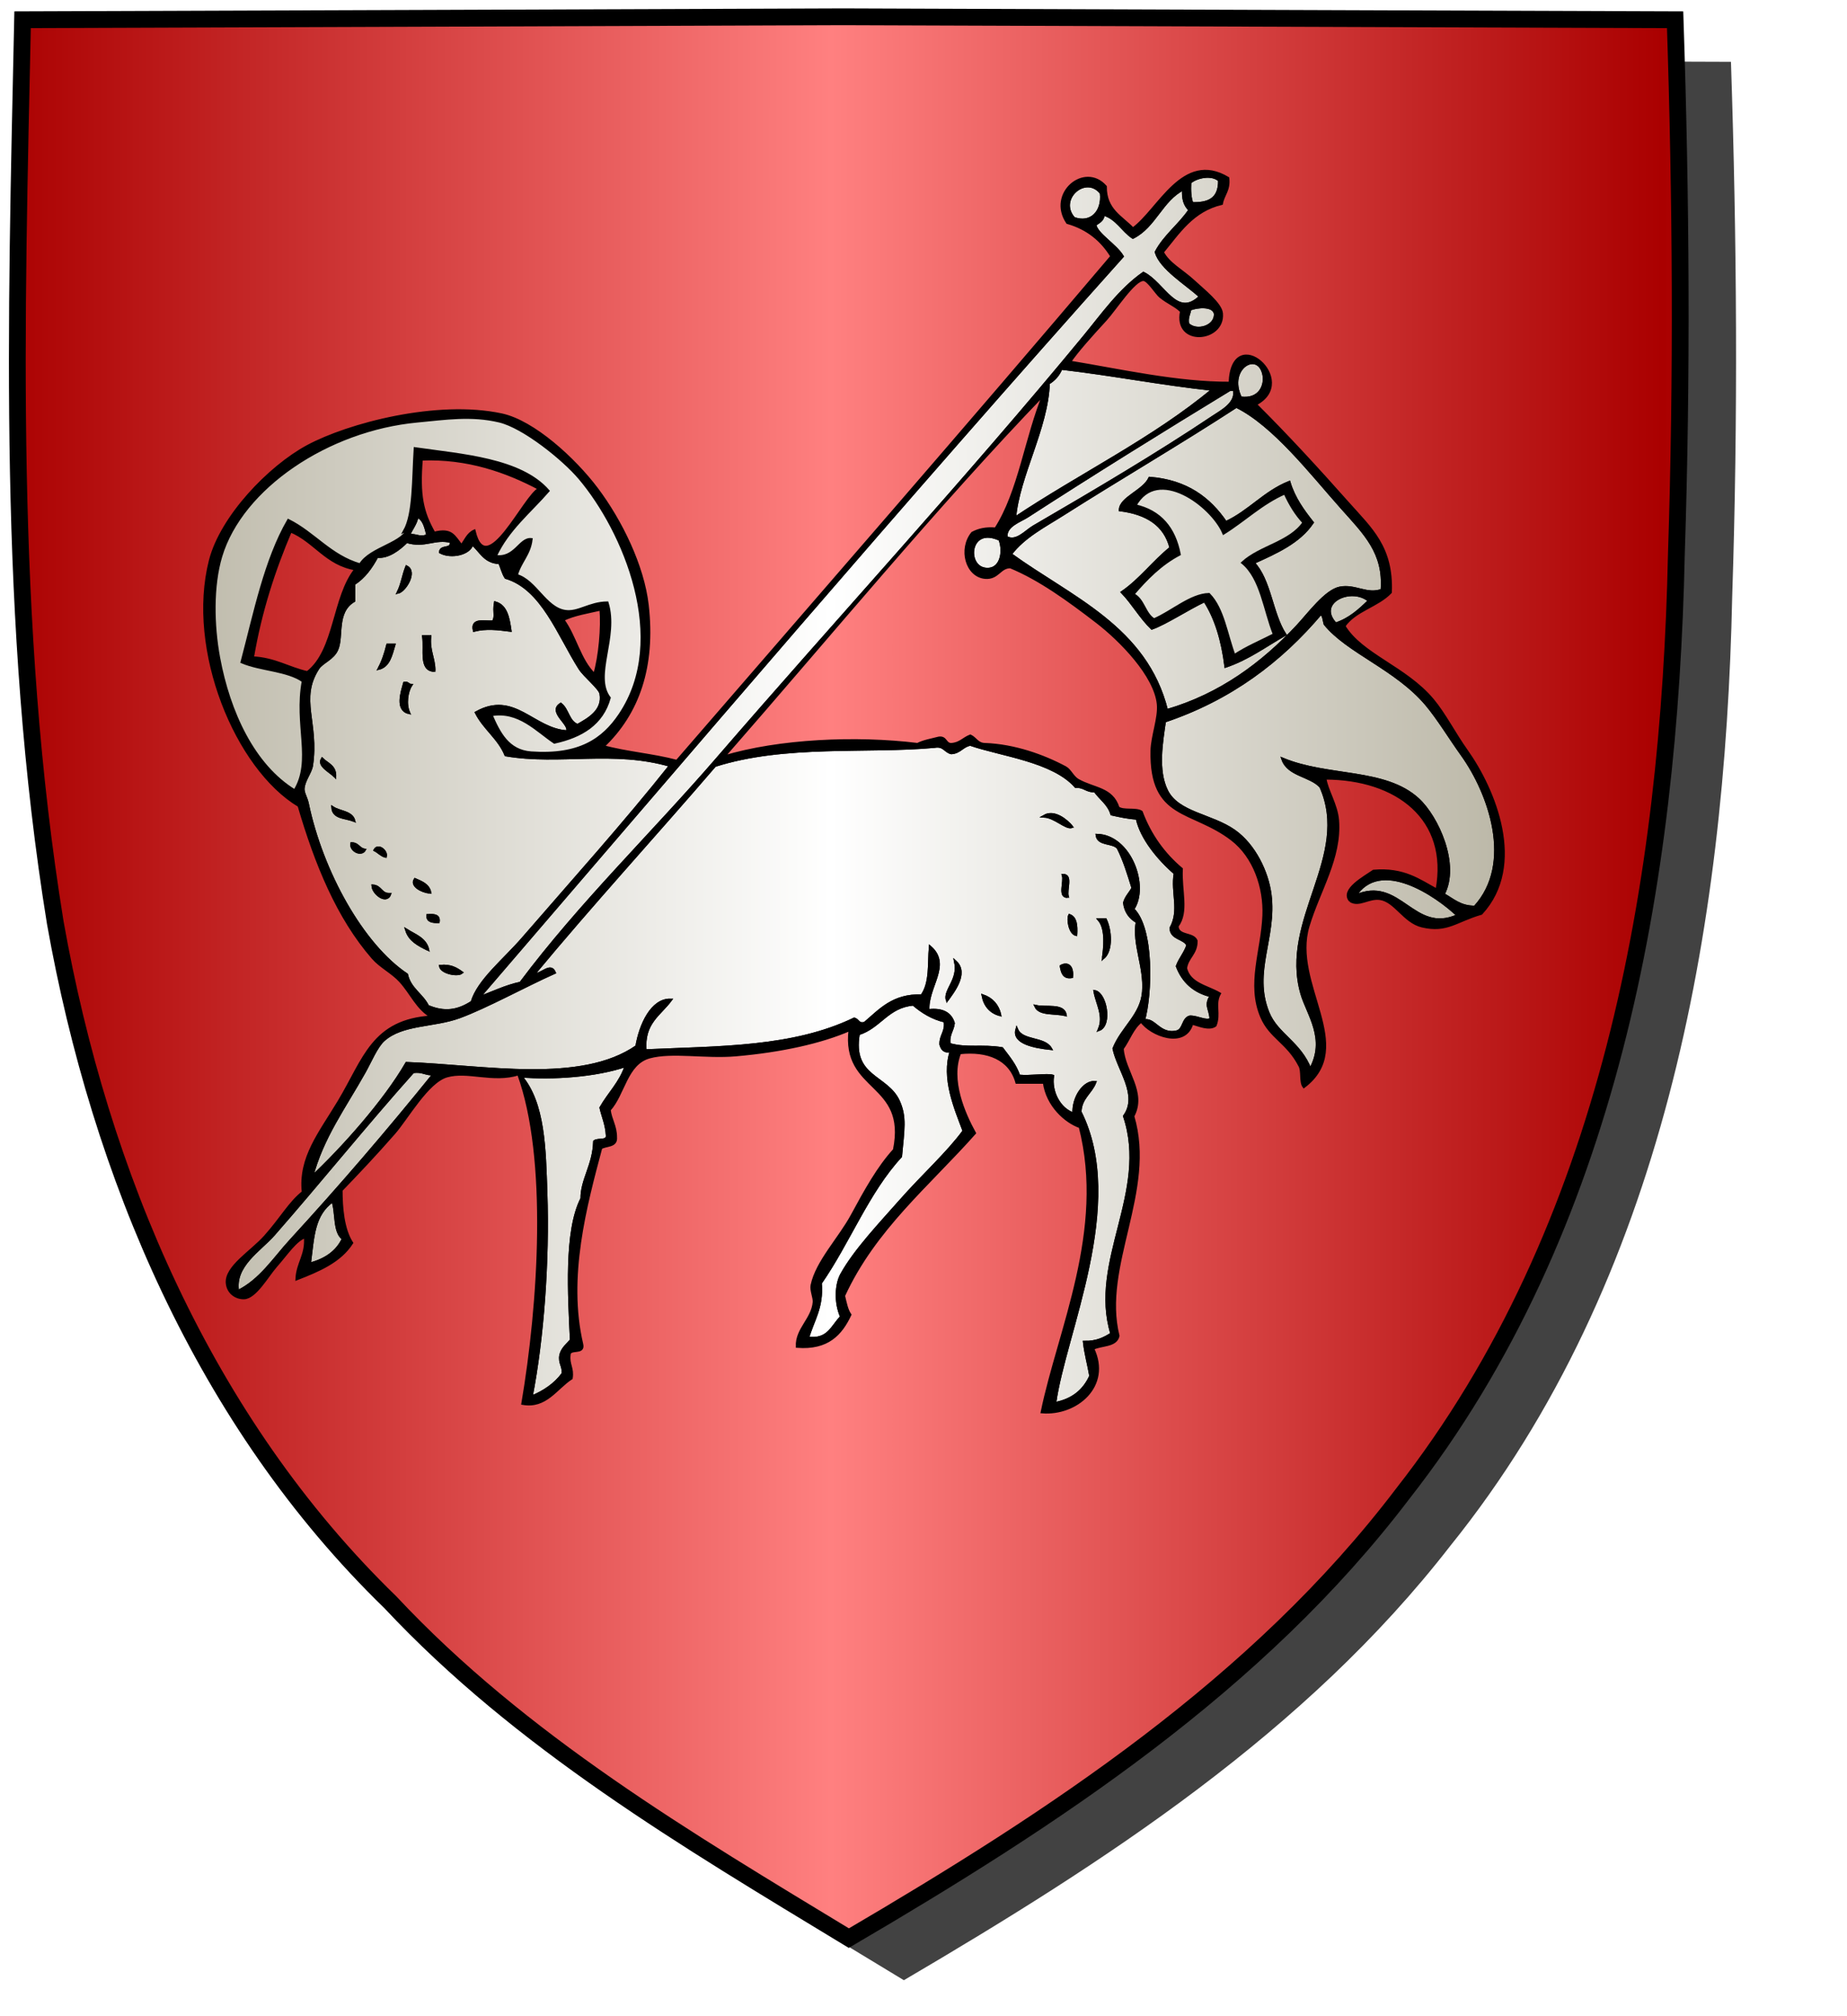
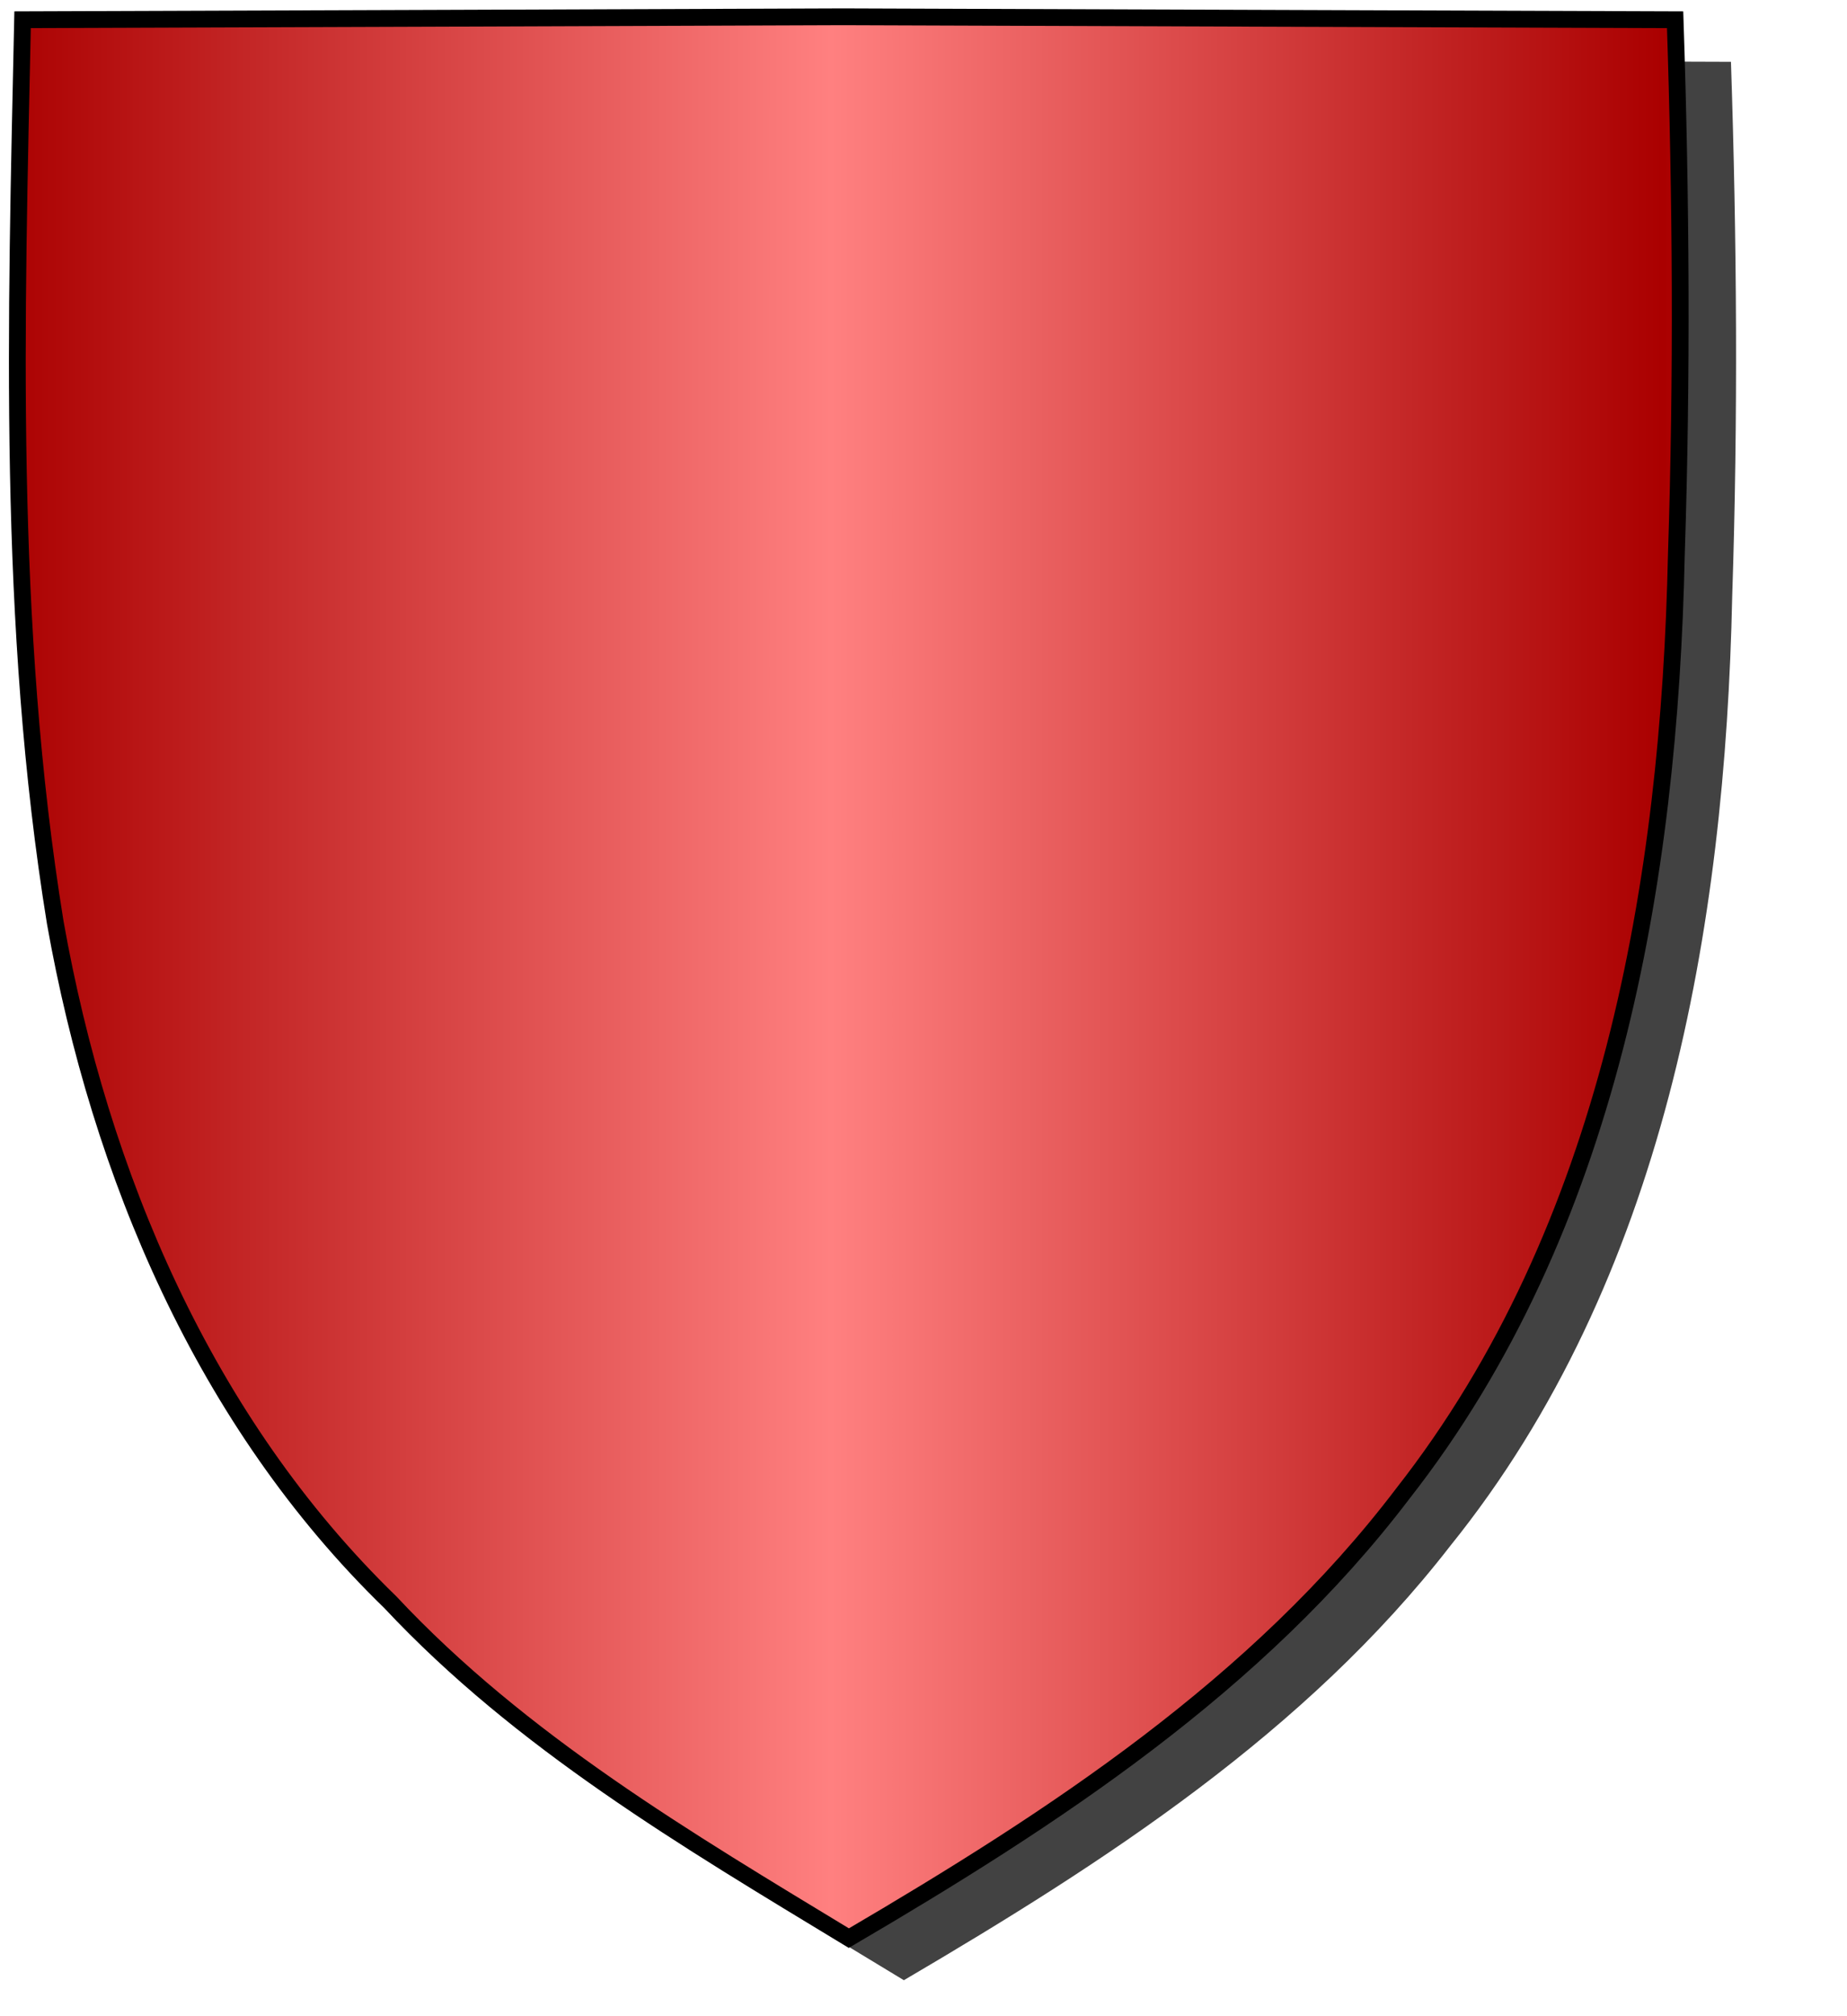
<svg xmlns="http://www.w3.org/2000/svg" xmlns:ns1="http://www.inkscape.org/namespaces/inkscape" xmlns:ns2="http://sodipodi.sourceforge.net/DTD/sodipodi-0.dtd" height="720" id="svg2" ns1:export-filename="ecu_francais_ancien.svg" ns1:export-xdpi="144" ns1:export-ydpi="144" ns1:output_extension="org.inkscape.output.svg.inkscape" ns1:version="1.0.2-2 (e86c870879, 2021-01-15)" ns2:docname="ecu_francais_ancien.svg" ns2:version="0.32" version="1.0" width="660">
  <ns2:namedview bordercolor="#666666" borderopacity="1.0" gridtolerance="10.0" guidetolerance="10.0" height="680px" id="base" ns1:current-layer="layer1" ns1:cx="396.46229" ns1:cy="478.04383" ns1:document-rotation="0" ns1:pageopacity="0.0" ns1:pageshadow="2" ns1:window-height="1009" ns1:window-maximized="1" ns1:window-width="1920" ns1:window-x="-8" ns1:window-y="-8" ns1:zoom="0.44547727" objecttolerance="10.0" pagecolor="#ffffff" showgrid="false" />
  <g id="layer5" style="display:inline">
    <path d="M 301.239,6.004 C 203.544,6.380 105.788,6.695 8.069,7.048 C 5.761,114.502 2.462,222.997 19.746,329.451 C 35.733,419.429 73.064,507.742 139.474,572.164 C 186.117,622.007 245.447,657.038 303.324,692.122 C 375.128,649.934 446.745,603.655 498.391,537.006 C 574.740,442.231 596.523,316.491 599.027,197.913 C 601.125,134.313 600.692,70.642 598.580,7.048 C 499.470,6.700 400.325,6.351 301.239,6.004 z" id="path856" style="display:inline;overflow:visible;visibility:visible;opacity:1;fill:#424242;fill-opacity:1;fill-rule:evenodd;stroke:none;stroke-width:1.5;stroke-linecap:round;stroke-linejoin:round;stroke-miterlimit:4;stroke-dasharray:none;stroke-dashoffset:0;stroke-opacity:1;marker:none;marker-start:none;marker-mid:none;marker-end:none;filter:url(#filter3467)" transform="matrix(1.001,0,0,1,19.356,15.028)" />
  </g>
  <g id="layer3" ns1:groupmode="layer" ns1:label="Fond écu" style="display:inline">
    <path d="M 301.239,6.004 C 203.544,6.380 105.788,6.695 8.069,7.048 C 5.761,114.502 2.462,222.997 19.746,329.451 C 35.733,419.429 73.064,507.742 139.474,572.164 C 186.117,622.007 245.447,657.038 303.324,692.122 C 375.128,649.934 446.745,603.655 498.391,537.006 C 574.740,442.231 596.523,316.491 599.027,197.913 C 601.125,134.313 600.692,70.642 598.580,7.048 C 499.470,6.700 400.325,6.351 301.239,6.004 z" id="path856" style="fill:url(#linearGradientgueules);stroke:black;stroke-width:3.000" />
  </g>
  <g clip-path="url(#clip1)" id="layer4" ns1:groupmode="layer" ns1:label="Meubles" ns2:insensitive="true" style="fill:#ffffff">
    <g desc="agneau" id="agneau pascal" label="animaux">
      <g id="">
        <path d="M 435.754,64.393 C 435.902,71.539 431.343,72.820 425.947,72.691 C 425.166,70.707 425.045,68.062 425.192,65.147 C 427.496,63.084 433.122,61.894 435.754,64.393 z" id="" style="fill:url(#linearGradientargent);stroke:black;stroke-width:1.000" />
        <path d="M 393.507,68.919 C 394.301,75.806 389.678,80.252 383.700,77.972 C 377.563,71.030 387.989,61.937 393.507,68.919 z" id="" style="fill:url(#linearGradientargent);stroke:black;stroke-width:1.000" />
        <path d="M 170.954,356.352 C 247.254,267.687 323.109,178.574 401.051,91.552 C 398.592,87.465 391.822,83.693 391.244,80.236 C 392.537,79.265 394.211,78.675 394.261,76.464 C 399.128,77.883 401.051,82.247 404.823,84.762 C 412.702,80.821 415.051,71.352 422.929,67.411 C 422.587,71.022 423.475,73.404 425.192,74.955 C 421.560,80.375 416.257,84.126 413.122,90.043 C 414.901,95.872 423.643,101.101 428.965,105.886 C 420.399,114.223 415.866,101.203 408.595,97.587 C 400.083,103.575 394.011,112.288 387.472,120.220 C 345.682,170.910 299.734,220.730 256.203,271.103 C 233.089,297.849 207.356,322.603 186.042,351.071 C 180.448,352.267 176.003,354.610 170.954,356.352 z" id="" style="fill:url(#linearGradientargent);stroke:black;stroke-width:1.000" />
        <path d="M 434.245,111.921 C 434.660,116.805 427.409,118.820 424.438,115.693 C 424.000,113.244 424.952,112.184 425.192,110.412 C 427.856,109.329 433.553,108.845 434.245,111.921 z" id="" style="fill:url(#linearGradientargent);stroke:black;stroke-width:1.000" />
        <path d="M 443.298,142.098 C 438.099,131.368 449.747,124.721 451.597,133.799 C 452.367,137.578 450.249,143.039 443.298,142.098 z" id="" style="fill:url(#linearGradientargent);stroke:black;stroke-width:1.000" />
-         <path d="M 433.491,139.080 C 412.243,156.810 385.947,169.492 362.576,185.099 C 363.876,169.730 374.121,152.985 374.647,136.817 C 376.683,135.584 378.236,133.868 379.173,131.536 C 397.652,133.678 414.876,137.075 433.491,139.080 z" id="" style="fill:url(#linearGradientargent);stroke:black;stroke-width:1.000" />
        <path d="M 441.035,139.080 C 442.189,144.002 436.558,146.833 433.491,148.887 C 413.451,162.307 391.188,175.412 369.366,188.117 C 366.517,189.776 363.180,193.943 359.558,191.889 C 359.053,187.709 364.434,186.073 367.102,184.345 C 389.705,169.708 416.052,153.357 439.526,139.080 C 440.030,139.080 440.532,139.080 441.035,139.080 z" id="" style="fill:url(#linearGradientargent);stroke:black;stroke-width:1.000" />
        <path d="M 493.844,210.750 C 488.548,212.797 484.216,208.885 478.756,209.995 C 473.715,211.020 467.678,219.281 463.668,223.575 C 451.159,236.966 436.128,248.166 416.894,253.751 C 409.470,223.957 382.646,213.564 361.067,197.925 C 365.781,191.613 373.303,187.797 379.927,183.591 C 399.919,170.897 421.822,158.116 441.790,145.115 C 455.246,151.720 468.568,169.051 479.510,181.327 C 487.688,190.503 494.879,197.342 493.844,210.750 M 410.859,170.766 C 408.654,175.443 400.435,177.819 400.297,182.082 C 409.659,183.281 416.282,187.220 418.403,195.661 C 412.250,200.574 407.596,206.984 401.051,211.504 C 404.870,215.481 407.633,220.514 411.613,224.329 C 416.455,222.626 424.323,217.428 430.473,214.522 C 434.529,220.776 436.870,228.746 438.018,237.909 C 446.089,235.167 452.234,230.499 459.141,226.592 C 454.290,219.121 453.850,207.239 447.825,200.942 C 455.951,197.249 464.187,193.666 468.949,186.608 C 465.625,182.387 462.413,178.055 460.650,172.274 C 451.850,175.796 446.444,182.713 438.018,186.608 C 432.198,178.094 424.124,171.834 410.859,170.766 z" id="" style="fill:url(#linearGradientargent);stroke:black;stroke-width:1.000" />
        <path d="M 438.018,186.608 C 446.444,182.713 451.850,175.796 460.650,172.274 C 462.413,178.055 465.625,182.387 468.949,186.608 C 464.187,193.666 455.951,197.249 447.825,200.942 C 453.850,207.239 454.290,219.121 459.141,226.592 C 452.234,230.499 446.089,235.167 438.018,237.909 C 436.870,228.746 434.529,220.776 430.473,214.522 C 424.323,217.428 416.455,222.626 411.613,224.329 C 407.633,220.514 404.870,215.481 401.051,211.504 C 407.596,206.984 412.250,200.574 418.403,195.661 C 416.282,187.220 409.659,183.281 400.297,182.082 C 400.435,177.819 408.654,175.443 410.859,170.766 C 424.124,171.834 432.198,178.094 438.018,186.608 M 405.578,180.573 C 414.625,182.590 419.615,188.665 421.420,197.925 C 414.669,201.483 409.584,206.709 404.823,212.258 C 408.634,213.981 408.876,219.271 412.367,221.311 C 418.750,218.585 425.524,212.415 431.982,212.258 C 437.085,217.465 438.193,226.668 441.035,234.137 C 445.389,231.197 450.562,229.077 455.369,226.592 C 451.846,217.793 450.778,206.538 444.053,200.942 C 450.354,195.172 461.041,193.789 465.931,186.608 C 463.116,183.639 460.939,180.033 459.141,176.046 C 450.754,179.729 444.706,185.753 437.263,190.380 C 433.173,180.568 413.615,165.918 405.578,180.573 z" id="" style="fill:#000000;stroke:black;stroke-width:1.000" />
        <path d="M 437.263,190.380 C 444.706,185.753 450.754,179.729 459.141,176.046 C 460.939,180.033 463.116,183.639 465.931,186.608 C 461.041,193.789 450.354,195.172 444.053,200.942 C 450.778,206.538 451.846,217.793 455.369,226.592 C 450.562,229.077 445.389,231.197 441.035,234.137 C 438.193,226.668 437.085,217.465 431.982,212.258 C 425.524,212.415 418.750,218.585 412.367,221.311 C 408.876,219.271 408.634,213.981 404.823,212.258 C 409.584,206.709 414.669,201.483 421.420,197.925 C 419.615,188.665 414.625,182.590 405.578,180.573 C 413.615,165.918 433.173,180.568 437.263,190.380 z" id="" style="fill:url(#linearGradientargent);stroke:black;stroke-width:1.000" />
        <path d="M 149.076,184.345 C 151.561,185.381 152.125,188.337 152.848,191.135 C 150.272,192.506 149.223,191.033 146.058,191.135 C 146.955,188.762 148.604,187.143 149.076,184.345 z" id="" style="fill:url(#linearGradientargent);stroke:black;stroke-width:1.000" />
        <path d="M 357.295,192.644 C 359.045,197.174 357.717,203.988 352.014,203.205 C 344.853,202.223 346.171,187.431 357.295,192.644 z" id="" style="fill:url(#linearGradientargent);stroke:black;stroke-width:1.000" />
        <path d="M 161.147,193.398 C 161.873,196.639 157.440,194.721 157.375,197.170 C 161.245,199.258 167.981,197.734 168.691,194.152 C 171.711,196.665 173.124,200.785 178.498,200.942 C 179.324,202.631 179.748,204.723 180.761,206.223 C 193.804,210.077 199.607,226.743 207.166,238.663 C 208.934,241.451 214.348,245.684 214.710,247.716 C 215.815,253.914 210.152,256.879 206.412,259.032 C 203.031,257.886 202.928,253.462 200.376,251.488 C 195.900,254.266 204.419,258.817 202.640,261.296 C 190.410,260.569 183.793,246.912 170.200,254.506 C 173.078,260.178 178.264,263.541 180.761,269.594 C 199.975,272.873 219.271,267.403 239.606,273.366 C 223.343,293.866 204.708,314.558 186.797,335.228 C 180.256,342.777 170.897,350.238 168.691,357.861 C 163.629,361.164 158.850,361.905 152.848,359.370 C 150.785,355.146 146.440,353.204 145.304,348.053 C 129.462,337.462 114.995,311.493 109.846,286.946 C 109.395,284.793 108.257,283.244 108.337,281.665 C 108.489,278.693 110.978,275.862 111.355,273.366 C 113.649,258.200 106.504,249.635 113.618,238.663 C 115.102,236.374 118.953,235.283 120.408,231.873 C 122.449,227.092 119.738,218.513 126.443,214.522 C 126.443,212.510 126.443,210.498 126.443,208.486 C 130.133,206.141 132.633,202.605 134.742,198.679 C 138.547,199.187 142.556,196.149 145.304,193.398 C 151.929,195.397 155.353,191.903 161.147,193.398 M 142.286,211.504 C 144.806,210.780 148.757,204.204 145.304,202.451 C 144.147,205.318 143.664,208.858 142.286,211.504 M 176.235,222.066 C 173.205,222.306 168.477,220.847 169.445,225.084 C 173.865,224.003 177.697,224.514 182.270,225.084 C 181.625,220.700 180.890,216.404 176.989,215.276 C 176.380,218.799 177.473,220.098 176.235,222.066 M 155.111,239.417 C 155.064,234.939 153.097,232.379 153.602,227.347 C 152.848,227.347 152.094,227.347 151.339,227.347 C 152.005,231.962 150.027,239.221 155.111,239.417 M 135.496,238.663 C 138.997,237.637 139.728,233.842 140.777,230.364 C 140.023,230.364 139.269,230.364 138.514,230.364 C 137.759,233.381 136.833,236.227 135.496,238.663 M 146.058,254.506 C 144.683,251.550 145.326,246.980 146.813,244.698 C 145.849,244.657 145.768,243.731 144.549,243.944 C 143.606,247.312 141.582,253.333 146.058,254.506 M 119.654,277.138 C 119.696,273.575 116.900,272.851 115.127,271.103 C 113.734,273.431 118.019,275.443 119.654,277.138 M 126.443,292.981 C 125.483,289.918 121.334,290.043 118.899,288.455 C 119.188,292.189 123.628,291.773 126.443,292.981 M 130.216,303.543 C 128.254,303.241 127.940,301.292 125.689,301.280 C 125.240,303.548 128.873,305.559 130.216,303.543 M 137.760,305.806 C 138.127,303.859 135.091,301.529 133.988,303.543 C 135.321,304.220 136.190,305.364 137.760,305.806 M 153.602,318.631 C 152.977,315.987 150.595,315.100 148.322,314.105 C 146.890,316.274 150.768,318.349 153.602,318.631 M 139.269,319.386 C 136.096,319.540 136.100,316.519 133.233,316.368 C 133.402,318.991 137.929,322.627 139.269,319.386 M 156.620,329.193 C 156.966,326.836 155.008,326.781 152.848,326.930 C 152.739,329.051 154.696,329.106 156.620,329.193 M 152.848,339.000 C 151.865,335.206 148.236,334.056 145.304,332.211 C 146.457,335.836 149.672,337.399 152.848,339.000 M 164.919,347.299 C 163.016,345.933 160.967,344.712 157.375,345.036 C 157.848,347.361 163.479,348.443 164.919,347.299 z" id="" style="fill:url(#linearGradientargent);stroke:black;stroke-width:1.000" />
        <path d="M 145.304,202.451 C 148.757,204.204 144.806,210.780 142.286,211.504 C 143.664,208.858 144.147,205.318 145.304,202.451 z" id="" style="fill:#000000;stroke:black;stroke-width:1.000" />
        <path d="M 477.247,222.820 C 469.895,215.020 482.917,209.028 489.318,214.522 C 485.871,217.865 482.358,221.141 477.247,222.820 z" id="" style="fill:url(#linearGradientargent);stroke:black;stroke-width:1.000" />
        <path d="M 176.989,215.276 C 180.890,216.404 181.625,220.700 182.270,225.084 C 177.697,224.514 173.865,224.003 169.445,225.084 C 168.477,220.847 173.205,222.306 176.235,222.066 C 177.473,220.098 176.380,218.799 176.989,215.276 z" id="" style="fill:#000000;stroke:black;stroke-width:1.000" />
        <path d="M 471.966,219.048 C 473.087,219.687 473.058,221.477 473.475,222.820 C 481.568,232.831 498.892,238.726 509.687,251.488 C 513.906,256.476 518.125,263.471 522.512,269.594 C 532.255,283.190 541.265,308.380 527.039,323.912 C 521.707,323.963 519.148,321.241 515.722,319.386 C 521.378,308.761 513.583,291.766 506.669,285.437 C 494.849,274.616 474.504,277.821 458.387,271.103 C 460.388,276.898 468.251,276.830 471.966,280.910 C 483.117,305.946 457.564,328.412 465.177,354.843 C 467.284,362.160 474.386,370.997 468.194,382.002 C 464.499,372.323 456.266,369.480 453.106,361.633 C 447.199,346.966 455.856,334.843 453.860,319.386 C 452.850,311.557 448.282,301.847 441.035,296.753 C 432.894,291.031 420.913,290.510 416.894,282.419 C 413.271,275.127 415.053,265.114 416.139,257.523 C 439.664,249.613 457.575,236.090 471.966,219.048 z" id="" style="fill:url(#linearGradientargent);stroke:black;stroke-width:1.000" />
        <path d="M 151.339,227.347 C 152.094,227.347 152.848,227.347 153.602,227.347 C 153.097,232.379 155.064,234.939 155.111,239.417 C 150.027,239.221 152.005,231.962 151.339,227.347 z" id="" style="fill:#000000;stroke:black;stroke-width:1.000" />
        <path d="M 138.514,230.364 C 139.269,230.364 140.023,230.364 140.777,230.364 C 139.728,233.842 138.997,237.637 135.496,238.663 C 136.833,236.227 137.759,233.381 138.514,230.364 z" id="" style="fill:#000000;stroke:black;stroke-width:1.000" />
        <path d="M 144.549,243.944 C 145.768,243.731 145.849,244.657 146.813,244.698 C 145.326,246.980 144.683,251.550 146.058,254.506 C 141.582,253.333 143.606,247.312 144.549,243.944 z" id="" style="fill:#000000;stroke:black;stroke-width:1.000" />
        <path d="M 404.823,324.667 C 410.336,316.531 403.880,298.586 391.998,298.262 C 392.459,301.824 397.769,300.538 399.542,302.788 C 401.763,307.107 403.281,312.126 404.823,317.122 C 403.885,318.951 402.403,320.234 401.806,322.403 C 402.217,325.764 403.954,327.799 406.332,329.193 C 404.954,337.276 409.250,345.074 408.595,354.089 C 407.982,362.521 401.055,366.923 398.033,374.458 C 399.588,382.026 407.255,390.996 401.806,398.599 C 410.906,425.743 389.377,450.423 397.279,476.304 C 394.666,477.967 391.853,479.428 387.472,479.322 C 387.959,483.612 389.049,487.300 389.735,491.393 C 387.396,496.598 383.273,500.019 376.910,501.200 C 380.225,476.255 402.414,429.869 385.963,397.091 C 386.151,391.997 389.758,390.324 391.244,386.529 C 387.505,386.222 383.419,391.661 383.700,397.845 C 378.433,396.109 375.312,389.785 376.155,384.265 C 374.204,383.669 368.255,384.663 364.085,384.265 C 362.764,380.305 360.311,377.477 358.049,374.458 C 350.833,373.243 345.539,374.770 339.189,372.949 C 338.688,369.431 340.377,368.102 340.698,365.405 C 339.651,361.925 336.779,360.270 331.645,360.879 C 331.077,352.312 339.697,344.711 332.399,338.246 C 331.898,343.876 332.702,351.107 329.382,355.598 C 319.019,355.294 314.473,360.807 309.012,365.405 C 306.606,366.052 306.679,364.218 305.240,363.896 C 283.386,374.395 257.568,373.998 230.553,375.212 C 229.655,365.262 235.767,362.319 239.606,357.106 C 232.925,356.970 228.846,365.957 227.535,373.704 C 207.571,387.588 173.096,380.769 145.304,379.739 C 137.429,393.346 122.437,410.105 111.355,420.477 C 115.082,406.162 123.145,395.383 130.216,382.757 C 132.243,379.135 134.503,373.701 137.005,371.440 C 143.726,365.370 154.955,366.525 164.164,363.142 C 173.805,359.599 187.733,351.925 198.113,347.299 C 196.686,343.847 193.488,348.350 190.569,348.053 C 211.658,322.620 233.947,298.387 255.449,273.366 C 280.515,265.378 309.906,268.791 333.908,266.576 C 337.310,265.940 337.675,268.342 339.943,268.840 C 343.033,268.659 343.919,266.277 346.733,265.822 C 357.767,269.642 376.276,271.590 384.454,280.910 C 387.454,280.677 388.243,282.653 391.244,282.419 C 393.213,285.227 396.189,287.030 397.279,290.718 C 400.162,291.356 403.047,291.991 406.332,292.227 C 407.813,299.271 414.043,306.805 419.912,311.841 C 418.701,318.797 421.954,325.039 418.403,331.456 C 418.572,335.311 423.098,334.808 424.438,337.492 C 423.544,340.370 421.676,342.274 420.666,345.036 C 422.745,350.501 426.668,354.122 432.737,355.598 C 430.643,359.243 432.300,359.651 432.737,363.896 C 431.127,365.128 427.969,363.078 425.192,363.142 C 422.643,363.861 423.133,367.621 420.666,368.423 C 414.230,370.067 412.355,363.173 408.595,364.651 C 411.376,354.922 411.992,331.500 404.823,324.667 M 382.945,295.244 C 381.106,293.041 376.759,289.385 373.138,291.472 C 376.972,291.680 380.824,295.831 382.945,295.244 M 381.436,320.140 C 380.713,317.845 383.052,312.489 379.927,312.596 C 380.651,314.891 378.311,320.247 381.436,320.140 M 384.454,333.720 C 384.633,330.522 384.394,327.744 382.191,326.930 C 381.555,328.116 382.210,333.053 384.454,333.720 M 394.261,342.018 C 397.367,339.257 396.814,332.214 395.016,328.439 C 394.261,328.439 393.507,328.439 392.753,328.439 C 395.662,331.833 394.653,339.157 394.261,342.018 M 338.435,357.106 C 340.361,354.366 345.875,347.637 341.452,343.527 C 342.813,349.930 337.458,353.598 338.435,357.106 M 379.173,345.036 C 379.603,347.120 379.972,349.266 382.945,348.808 C 383.270,345.316 381.687,343.734 379.173,345.036 M 392.753,367.668 C 397.096,365.878 395.038,354.836 391.244,354.089 C 391.960,358.342 394.936,362.852 392.753,367.668 M 357.295,362.387 C 356.459,358.949 354.424,356.709 351.260,355.598 C 351.967,359.165 354.002,361.406 357.295,362.387 M 380.682,362.387 C 379.943,358.599 373.820,360.196 370.120,359.370 C 371.567,362.449 377.126,361.416 380.682,362.387 M 375.401,374.458 C 373.075,370.497 365.206,372.080 363.330,367.668 C 361.951,372.480 370.060,373.895 375.401,374.458 z" id="" style="fill:url(#linearGradientargent);stroke:black;stroke-width:1.000" />
        <path d="M 115.127,271.103 C 116.900,272.851 119.696,273.575 119.654,277.138 C 118.019,275.443 113.734,273.431 115.127,271.103 z" id="" style="fill:#000000;stroke:black;stroke-width:1.000" />
        <path d="M 118.899,288.455 C 121.334,290.043 125.483,289.918 126.443,292.981 C 123.628,291.773 119.188,292.189 118.899,288.455 z" id="" style="fill:#000000;stroke:black;stroke-width:1.000" />
        <path d="M 125.689,301.280 C 127.940,301.292 128.254,303.241 130.216,303.543 C 128.873,305.559 125.240,303.548 125.689,301.280 z" id="" style="fill:#000000;stroke:black;stroke-width:1.000" />
        <path d="M 133.988,303.543 C 135.091,301.529 138.127,303.859 137.760,305.806 C 136.190,305.364 135.321,304.220 133.988,303.543 z" id="" style="fill:#000000;stroke:black;stroke-width:1.000" />
        <path d="M 379.927,312.596 C 383.052,312.489 380.713,317.845 381.436,320.140 C 378.311,320.247 380.651,314.891 379.927,312.596 z" id="" style="fill:#000000;stroke:black;stroke-width:1.000" />
        <path d="M 484.037,320.140 C 493.044,305.679 513.375,319.639 521.003,326.930 C 504.870,334.270 500.235,312.585 484.037,320.140 z" id="" style="fill:url(#linearGradientargent);stroke:black;stroke-width:1.000" />
        <path d="M 148.322,314.105 C 150.595,315.100 152.977,315.987 153.602,318.631 C 150.768,318.349 146.890,316.274 148.322,314.105 z" id="" style="fill:#000000;stroke:black;stroke-width:1.000" />
        <path d="M 133.233,316.368 C 136.100,316.519 136.096,319.540 139.269,319.386 C 137.929,322.627 133.402,318.991 133.233,316.368 z" id="" style="fill:#000000;stroke:black;stroke-width:1.000" />
        <path d="M 152.848,326.930 C 155.008,326.781 156.966,326.836 156.620,329.193 C 154.696,329.106 152.739,329.051 152.848,326.930 z" id="" style="fill:#000000;stroke:black;stroke-width:1.000" />
        <path d="M 382.191,326.930 C 384.394,327.744 384.633,330.522 384.454,333.720 C 382.210,333.053 381.555,328.116 382.191,326.930 z" id="" style="fill:#000000;stroke:black;stroke-width:1.000" />
        <path d="M 392.753,328.439 C 393.507,328.439 394.261,328.439 395.016,328.439 C 396.814,332.214 397.367,339.257 394.261,342.018 C 394.653,339.157 395.662,331.833 392.753,328.439 z" id="" style="fill:#000000;stroke:black;stroke-width:1.000" />
        <path d="M 145.304,332.211 C 148.236,334.056 151.865,335.206 152.848,339.000 C 149.672,337.399 146.457,335.836 145.304,332.211 z" id="" style="fill:#000000;stroke:black;stroke-width:1.000" />
        <path d="M 341.452,343.527 C 345.875,347.637 340.361,354.366 338.435,357.106 C 337.458,353.598 342.813,349.930 341.452,343.527 z" id="" style="fill:#000000;stroke:black;stroke-width:1.000" />
        <path d="M 382.945,348.808 C 379.972,349.266 379.603,347.120 379.173,345.036 C 381.687,343.734 383.270,345.316 382.945,348.808 z" id="" style="fill:#000000;stroke:black;stroke-width:1.000" />
-         <path d="M 157.375,345.036 C 160.967,344.712 163.016,345.933 164.919,347.299 C 163.479,348.443 157.848,347.361 157.375,345.036 z" id="" style="fill:#000000;stroke:black;stroke-width:1.000" />
+         <path d="M 157.375,345.036 C 160.967,344.712 163.016,345.933 164.919,347.299 z" id="" style="fill:#000000;stroke:black;stroke-width:1.000" />
        <path d="M 391.244,354.089 C 395.038,354.836 397.096,365.878 392.753,367.668 C 394.936,362.852 391.960,358.342 391.244,354.089 z" id="" style="fill:#000000;stroke:black;stroke-width:1.000" />
        <path d="M 351.260,355.598 C 354.424,356.709 356.459,358.949 357.295,362.387 C 354.002,361.406 351.967,359.165 351.260,355.598 z" id="" style="fill:#000000;stroke:black;stroke-width:1.000" />
        <path d="M 337.680,364.651 C 338.282,368.522 336.092,369.600 336.171,372.949 C 336.625,374.507 337.338,375.806 339.943,375.212 C 336.671,384.991 341.460,395.812 344.470,403.880 C 338.607,411.872 329.850,419.688 321.837,428.776 C 314.600,436.983 305.485,446.536 300.714,455.181 C 298.874,458.512 298.353,464.964 300.714,470.269 C 297.382,473.476 296.171,478.804 288.643,477.813 C 290.379,471.502 293.925,467.002 293.170,458.198 C 303.286,443.670 309.998,425.739 321.837,412.933 C 322.728,403.287 323.608,398.925 321.083,393.318 C 316.928,384.093 304.039,384.947 306.749,369.177 C 314.427,366.796 317.099,359.409 326.364,358.615 C 329.489,361.275 332.995,363.551 337.680,364.651 z" id="" style="fill:url(#linearGradientargent);stroke:black;stroke-width:1.000" />
        <path d="M 370.120,359.370 C 373.820,360.196 379.943,358.599 380.682,362.387 C 377.126,361.416 371.567,362.449 370.120,359.370 z" id="" style="fill:#000000;stroke:black;stroke-width:1.000" />
        <path d="M 363.330,367.668 C 365.206,372.080 373.075,370.497 375.401,374.458 C 370.060,373.895 361.951,372.480 363.330,367.668 z" id="" style="fill:#000000;stroke:black;stroke-width:1.000" />
-         <path d="M 223.763,380.493 C 221.815,386.592 217.623,390.447 214.710,395.582 C 215.467,398.848 216.758,401.581 216.973,405.389 C 217.248,407.927 213.705,406.647 212.447,407.652 C 212.199,416.180 207.868,421.252 207.920,428.022 C 201.920,439.625 203.413,462.741 204.148,478.568 C 202.784,480.220 200.998,481.452 200.376,483.848 C 199.784,486.955 201.534,487.720 201.131,490.638 C 198.348,494.394 194.456,497.039 189.814,498.937 C 193.875,478.048 195.943,450.502 195.095,425.758 C 194.572,410.463 194.383,393.899 186.042,384.265 C 197.517,385.231 212.870,384.198 223.763,380.493 z" id="" style="fill:url(#linearGradientargent);stroke:black;stroke-width:1.000" />
        <path d="M 155.111,383.511 C 138.643,403.903 121.708,423.613 103.811,443.110 C 98.037,449.400 93.016,457.331 84.951,461.216 C 83.343,451.989 92.853,446.459 97.776,440.847 C 114.171,422.152 130.626,401.697 147.567,382.757 C 150.924,382.167 152.094,383.762 155.111,383.511 z" id="" style="fill:url(#linearGradientargent);stroke:black;stroke-width:1.000" />
        <path d="M 118.899,428.776 C 120.429,433.031 119.272,439.972 122.671,442.355 C 120.416,447.142 116.202,449.969 110.601,451.409 C 111.855,441.382 111.938,433.790 118.899,428.776 z" id="" style="fill:url(#linearGradientargent);stroke:black;stroke-width:1.000" />
        <path d="M 482.528,321.649 C 479.123,317.838 487.648,313.303 490.827,311.087 C 501.570,310.151 507.117,314.412 513.459,317.877 C 518.235,292.377 499.180,277.914 473.475,277.893 C 473.996,282.155 477.568,287.330 478.002,292.981 C 479.028,306.358 471.263,317.969 467.440,330.702 C 461.195,351.496 484.773,373.733 465.931,388.038 C 464.608,386.342 465.570,382.364 464.422,380.493 C 460.126,372.183 453.973,370.466 450.843,363.142 C 445.825,351.403 451.067,339.677 451.597,326.930 C 452.012,316.944 448.266,305.931 440.281,299.771 C 426.013,288.764 411.144,292.681 411.613,268.085 C 411.710,262.993 414.342,256.309 413.876,251.488 C 412.883,241.217 400.466,228.580 391.998,222.066 C 381.783,214.207 371.501,206.758 361.067,202.451 C 357.241,202.356 356.616,206.638 352.014,206.223 C 345.416,205.628 342.867,196.046 347.488,190.380 C 349.614,189.238 352.203,188.558 355.786,188.872 C 364.382,175.589 366.670,155.999 373.138,140.589 C 334.635,180.546 296.259,227.166 258.466,270.349 C 278.318,264.339 305.948,263.124 327.873,265.822 C 330.012,264.692 332.838,264.249 335.417,263.559 C 338.134,263.105 337.640,265.862 339.943,265.822 C 343.030,265.639 344.360,263.701 346.733,262.804 C 348.626,263.677 349.260,265.810 352.014,265.822 C 362.473,266.210 372.796,269.906 380.682,274.121 C 382.377,275.027 383.285,277.562 385.208,278.647 C 390.919,281.871 397.291,281.436 399.542,288.455 C 401.379,289.888 405.854,288.682 407.841,289.963 C 410.991,298.381 415.900,305.040 422.175,310.333 C 421.766,318.156 424.518,325.601 420.666,330.702 C 420.770,334.621 426.298,333.117 427.456,335.983 C 427.521,340.575 424.225,341.805 423.684,345.790 C 425.076,351.439 431.302,352.255 435.754,354.843 C 433.711,358.622 435.893,361.985 434.245,366.159 C 432.075,367.779 428.252,366.009 425.947,365.405 C 423.445,374.329 411.197,369.557 407.841,364.651 C 404.685,367.027 403.380,371.255 401.051,374.458 C 401.584,382.697 409.430,390.064 404.823,398.599 C 412.801,425.389 393.306,452.046 399.542,477.059 C 398.721,480.764 393.458,480.027 390.489,481.585 C 396.882,494.962 384.480,505.219 372.383,504.218 C 378.340,475.151 395.497,439.489 385.963,402.371 C 380.809,400.597 374.236,394.764 373.138,386.529 C 369.869,386.529 366.599,386.529 363.330,386.529 C 360.953,378.026 352.913,374.891 342.961,375.967 C 339.061,385.626 344.457,397.764 348.242,404.635 C 331.807,423.154 312.478,438.780 301.468,462.725 C 302.059,465.152 302.502,467.726 303.731,469.514 C 300.502,476.343 295.768,481.670 284.871,480.831 C 284.596,474.676 290.388,471.140 290.906,464.988 C 291.038,463.417 289.778,460.731 290.152,458.953 C 291.904,450.616 300.017,442.310 304.486,434.057 C 309.360,425.055 313.908,416.846 319.574,410.670 C 324.616,386.013 300.981,390.034 303.731,367.668 C 293.283,372.210 279.067,375.314 262.993,376.721 C 252.070,377.679 240.135,375.261 232.062,377.476 C 223.698,379.770 222.881,390.735 217.728,396.336 C 218.162,399.926 219.995,402.116 219.991,406.144 C 220.290,409.460 216.560,408.747 214.710,409.916 C 209.203,430.522 202.268,456.185 207.920,480.076 C 208.750,483.672 203.426,481.114 203.394,483.848 C 202.968,487.291 204.731,488.547 204.148,492.147 C 198.695,495.687 195.040,502.665 186.797,501.200 C 192.804,465.874 196.293,413.568 185.288,383.511 C 176.135,386.383 167.084,382.100 159.638,384.265 C 152.678,386.290 145.453,399.297 140.777,404.635 C 133.776,412.628 127.634,419.076 121.917,425.004 C 121.927,431.173 122.498,438.900 125.689,443.864 C 121.468,450.456 113.853,453.655 106.074,456.689 C 106.346,450.926 109.655,448.200 109.092,441.601 C 105.550,442.875 102.562,447.578 98.530,452.163 C 95.543,455.559 91.218,463.363 87.214,463.479 C 84.443,463.559 81.490,461.718 81.179,458.198 C 80.672,452.469 89.865,447.084 94.758,441.601 C 100.588,435.069 103.662,429.355 108.337,425.758 C 107.028,413.381 114.332,404.702 121.163,393.318 C 130.288,378.109 133.175,364.429 154.357,363.142 C 149.075,360.172 147.095,354.757 143.041,350.317 C 140.182,347.187 136.017,345.218 133.233,342.018 C 120.759,327.680 112.974,308.653 106.829,287.700 C 84.527,274.377 67.000,232.118 75.143,200.188 C 79.120,184.596 96.231,166.800 109.846,159.449 C 124.481,151.548 156.235,143.189 179.253,148.133 C 190.637,150.578 205.207,163.932 213.201,174.538 C 221.908,186.088 229.719,202.183 231.307,216.031 C 233.843,238.128 227.909,254.821 215.465,266.576 C 223.737,268.866 233.552,269.612 241.869,271.857 C 293.775,211.856 345.917,152.096 397.279,91.552 C 393.743,85.784 388.679,81.544 381.436,79.481 C 374.490,69.143 387.606,58.195 395.016,66.656 C 394.940,75.030 400.802,77.468 404.823,81.744 C 414.202,74.976 422.725,54.000 438.772,63.638 C 439.277,67.915 437.077,69.487 436.509,72.691 C 426.138,75.146 421.179,83.011 415.385,90.043 C 417.602,94.336 422.325,96.534 426.701,100.605 C 430.118,103.783 436.206,108.530 436.509,111.921 C 437.395,121.836 419.582,123.507 422.175,111.167 C 420.022,109.026 417.541,108.244 414.631,105.886 C 413.260,104.775 410.284,99.868 408.595,99.850 C 405.198,99.815 398.463,110.433 395.016,114.184 C 389.575,120.103 385.020,125.181 382.191,129.273 C 400.349,132.271 420.771,136.918 439.526,136.817 C 440.239,114.699 464.582,136.207 448.579,144.361 C 459.513,155.199 470.383,167.004 481.774,179.819 C 489.841,188.894 497.509,195.491 496.862,211.504 C 492.207,216.406 484.140,217.894 480.265,223.575 C 486.489,233.918 502.244,238.364 511.950,249.979 C 516.136,254.989 519.710,262.027 524.021,268.085 C 533.975,282.073 545.136,308.997 529.302,326.175 C 520.248,328.799 517.040,332.787 508.178,330.702 C 501.753,329.190 498.610,321.640 493.090,320.894 C 489.031,320.346 485.600,323.663 482.528,321.649 M 489.318,214.522 C 482.917,209.028 469.895,215.020 477.247,222.820 C 482.358,221.141 485.871,217.865 489.318,214.522 M 186.042,351.071 C 207.356,322.603 233.089,297.849 256.203,271.103 C 299.734,220.730 345.682,170.910 387.472,120.220 C 394.011,112.288 400.083,103.575 408.595,97.587 C 415.866,101.203 420.399,114.223 428.965,105.886 C 423.643,101.101 414.901,95.872 413.122,90.043 C 416.257,84.126 421.560,80.375 425.192,74.955 C 423.475,73.404 422.587,71.022 422.929,67.411 C 415.051,71.352 412.702,80.821 404.823,84.762 C 401.051,82.247 399.128,77.883 394.261,76.464 C 394.211,78.675 392.537,79.265 391.244,80.236 C 391.822,83.693 398.592,87.465 401.051,91.552 C 323.109,178.574 247.254,267.687 170.954,356.352 C 176.003,354.610 180.448,352.267 186.042,351.071 M 408.595,364.651 C 412.355,363.173 414.230,370.067 420.666,368.423 C 423.133,367.621 422.643,363.861 425.192,363.142 C 427.969,363.078 431.127,365.128 432.737,363.896 C 432.300,359.651 430.643,359.243 432.737,355.598 C 426.668,354.122 422.745,350.501 420.666,345.036 C 421.676,342.274 423.544,340.370 424.438,337.492 C 423.098,334.808 418.572,335.311 418.403,331.456 C 421.954,325.039 418.701,318.797 419.912,311.841 C 414.043,306.805 407.813,299.271 406.332,292.227 C 403.047,291.991 400.162,291.356 397.279,290.718 C 396.189,287.030 393.213,285.227 391.244,282.419 C 388.243,282.653 387.454,280.677 384.454,280.910 C 376.276,271.590 357.767,269.641 346.733,265.822 C 343.919,266.277 343.033,268.659 339.943,268.840 C 337.675,268.342 337.310,265.940 333.908,266.576 C 309.906,268.791 280.515,265.378 255.449,273.366 C 233.947,298.387 211.658,322.620 190.569,348.053 C 193.488,348.350 196.686,343.847 198.113,347.299 C 187.733,351.925 173.805,359.599 164.164,363.142 C 154.955,366.525 143.726,365.370 137.005,371.440 C 134.503,373.701 132.243,379.135 130.216,382.757 C 123.145,395.383 115.082,406.162 111.355,420.477 C 122.437,410.105 137.430,393.346 145.304,379.739 C 173.096,380.769 207.571,387.588 227.535,373.704 C 228.846,365.957 232.925,356.970 239.606,357.106 C 235.767,362.319 229.655,365.262 230.553,375.212 C 257.568,373.998 283.386,374.395 305.240,363.896 C 306.679,364.218 306.606,366.052 309.012,365.405 C 314.473,360.807 319.019,355.294 329.382,355.598 C 332.702,351.107 331.898,343.876 332.399,338.246 C 339.697,344.711 331.077,352.312 331.645,360.879 C 336.779,360.270 339.651,361.925 340.698,365.405 C 340.377,368.102 338.688,369.431 339.189,372.949 C 345.539,374.770 350.833,373.243 358.049,374.458 C 360.311,377.477 362.764,380.305 364.085,384.265 C 368.255,384.663 374.204,383.669 376.155,384.265 C 375.312,389.785 378.433,396.109 383.700,397.845 C 383.419,391.661 387.505,386.222 391.244,386.529 C 389.758,390.324 386.151,391.997 385.963,397.091 C 402.414,429.869 380.225,476.255 376.910,501.200 C 383.273,500.019 387.396,496.598 389.735,491.393 C 389.049,487.300 387.959,483.612 387.472,479.322 C 391.853,479.428 394.666,477.967 397.279,476.304 C 389.377,450.423 410.906,425.743 401.806,398.599 C 407.255,390.996 399.588,382.026 398.033,374.458 C 401.055,366.923 407.983,362.521 408.595,354.089 C 409.250,345.074 404.954,337.276 406.332,329.193 C 403.954,327.799 402.217,325.764 401.806,322.403 C 402.403,320.234 403.885,318.951 404.823,317.122 C 403.281,312.126 401.763,307.107 399.542,302.788 C 397.769,300.538 392.459,301.824 391.998,298.262 C 403.880,298.586 410.336,316.531 404.823,324.667 C 411.992,331.500 411.376,354.922 408.595,364.651 M 425.192,65.147 C 425.045,68.062 425.166,70.707 425.947,72.691 C 431.343,72.820 435.902,71.539 435.754,64.393 C 433.122,61.894 427.496,63.084 425.192,65.147 M 383.700,77.972 C 389.678,80.252 394.301,75.806 393.507,68.919 C 387.989,61.937 377.563,71.030 383.700,77.972 M 425.192,110.412 C 424.952,112.184 424.000,113.244 424.438,115.693 C 427.409,118.820 434.660,116.805 434.245,111.921 C 433.553,108.845 427.856,109.329 425.192,110.412 M 451.597,133.799 C 449.747,124.721 438.099,131.368 443.298,142.098 C 450.249,143.039 452.367,137.578 451.597,133.799 M 379.173,131.536 C 378.236,133.868 376.683,135.584 374.647,136.817 C 374.121,152.985 363.876,169.730 362.576,185.099 C 385.947,169.492 412.243,156.810 433.491,139.080 C 414.876,137.075 397.652,133.678 379.173,131.536 M 439.526,139.080 C 416.052,153.357 389.705,169.708 367.102,184.345 C 364.434,186.073 359.053,187.709 359.558,191.889 C 363.180,193.943 366.517,189.776 369.366,188.117 C 391.188,175.412 413.451,162.307 433.491,148.887 C 436.558,146.833 442.189,144.002 441.035,139.080 C 440.532,139.080 440.030,139.080 439.526,139.080 M 479.510,181.327 C 468.568,169.051 455.246,151.720 441.790,145.115 C 421.822,158.116 399.919,170.897 379.927,183.591 C 373.303,187.797 365.781,191.613 361.067,197.925 C 382.646,213.564 409.470,223.957 416.894,253.751 C 436.128,248.166 451.159,236.966 463.668,223.575 C 467.678,219.281 473.715,211.020 478.756,209.995 C 484.216,208.885 488.548,212.797 493.844,210.750 C 494.879,197.342 487.688,190.503 479.510,181.327 M 146.058,191.135 C 149.223,191.033 150.272,192.506 152.848,191.135 C 152.125,188.337 151.561,185.381 149.076,184.345 C 148.604,187.143 146.955,188.762 146.058,191.135 M 144.549,189.626 C 147.996,183.477 147.615,171.475 148.322,160.204 C 165.017,162.615 185.938,163.972 195.850,175.292 C 189.297,182.821 181.434,189.041 176.989,198.679 C 184.125,199.721 185.708,192.236 189.814,192.644 C 189.182,198.046 185.780,200.680 184.534,205.469 C 191.303,207.338 194.795,217.172 201.885,218.294 C 206.638,219.046 210.582,215.328 216.973,215.276 C 220.776,227.543 211.726,241.251 217.728,249.225 C 215.166,258.482 207.807,262.942 198.113,265.068 C 191.790,260.853 185.361,253.488 175.481,255.260 C 178.282,261.683 181.490,268.258 189.814,268.840 C 207.077,270.046 215.530,264.126 221.500,255.260 C 239.671,228.275 222.947,189.425 207.166,170.766 C 201.238,163.756 187.080,152.447 178.498,150.396 C 168.385,147.980 159.184,149.451 149.076,150.396 C 117.154,153.383 86.284,174.096 78.915,198.679 C 75.747,209.248 76.008,223.282 78.161,234.891 C 81.778,254.396 90.571,273.398 105.320,282.419 C 111.957,271.634 105.423,258.946 108.337,243.190 C 102.744,239.227 93.162,239.253 86.459,236.400 C 91.130,218.689 94.855,200.034 103.057,185.854 C 112.278,190.463 117.988,198.585 128.707,201.697 C 132.322,195.501 144.844,194.201 146.058,188.117 C 145.899,188.964 145.221,189.292 144.549,189.626 M 155.111,190.380 C 161.478,188.762 162.156,191.553 164.919,194.907 C 166.313,193.031 167.199,190.650 169.445,189.626 C 173.826,207.988 187.428,176.916 192.832,174.538 C 181.085,168.299 167.140,163.293 150.585,163.976 C 149.555,176.857 150.811,182.829 155.111,190.380 M 103.811,189.626 C 97.952,203.383 93.072,218.117 90.231,234.891 C 98.174,235.247 103.053,238.667 109.846,240.172 C 120.077,232.296 119.062,213.175 127.198,203.205 C 116.572,201.510 112.528,193.231 103.811,189.626 M 352.014,203.205 C 357.717,203.988 359.045,197.174 357.295,192.644 C 346.171,187.431 344.853,202.223 352.014,203.205 M 145.304,193.398 C 142.556,196.149 138.547,199.187 134.742,198.679 C 132.633,202.605 130.133,206.141 126.443,208.486 C 126.443,210.498 126.443,212.510 126.443,214.522 C 119.738,218.513 122.449,227.092 120.408,231.873 C 118.953,235.283 115.102,236.374 113.618,238.663 C 106.504,249.635 113.649,258.200 111.355,273.366 C 110.978,275.862 108.489,278.693 108.337,281.665 C 108.257,283.244 109.395,284.793 109.846,286.946 C 114.995,311.493 129.462,337.462 145.304,348.053 C 146.440,353.204 150.785,355.146 152.848,359.370 C 158.850,361.905 163.629,361.164 168.691,357.861 C 170.897,350.238 180.256,342.777 186.797,335.228 C 204.708,314.558 223.343,293.866 239.606,273.366 C 219.271,267.403 199.975,272.873 180.761,269.594 C 178.264,263.541 173.078,260.178 170.200,254.506 C 183.793,246.912 190.410,260.569 202.640,261.296 C 204.419,258.817 195.900,254.266 200.376,251.488 C 202.928,253.462 203.031,257.886 206.412,259.032 C 210.152,256.879 215.815,253.914 214.710,247.716 C 214.348,245.684 208.934,241.451 207.166,238.663 C 199.607,226.743 193.804,210.077 180.761,206.223 C 179.748,204.723 179.324,202.631 178.498,200.942 C 173.124,200.785 171.711,196.665 168.691,194.152 C 167.981,197.734 161.245,199.258 157.375,197.170 C 157.440,194.721 161.873,196.639 161.147,193.398 C 155.353,191.903 151.929,195.397 145.304,193.398 M 201.131,221.311 C 205.543,227.209 207.123,235.940 212.447,240.926 C 214.372,234.620 215.286,223.901 214.710,217.539 C 210.000,218.613 204.998,219.395 201.131,221.311 M 416.139,257.523 C 415.053,265.114 413.271,275.127 416.894,282.419 C 420.913,290.510 432.894,291.031 441.035,296.753 C 448.282,301.847 452.850,311.557 453.860,319.386 C 455.856,334.843 447.199,346.966 453.106,361.633 C 456.266,369.480 464.499,372.323 468.194,382.002 C 474.386,370.997 467.284,362.160 465.177,354.843 C 457.564,328.412 483.117,305.946 471.966,280.910 C 468.251,276.830 460.388,276.898 458.387,271.103 C 474.504,277.821 494.849,274.616 506.669,285.437 C 513.583,291.766 521.378,308.761 515.722,319.386 C 519.148,321.241 521.707,323.963 527.039,323.912 C 541.265,308.380 532.255,283.190 522.512,269.594 C 518.125,263.471 513.906,256.476 509.687,251.488 C 498.892,238.726 481.568,232.831 473.475,222.820 C 473.058,221.477 473.087,219.687 471.966,219.048 C 457.575,236.090 439.664,249.613 416.139,257.523 M 521.003,326.930 C 513.375,319.639 493.044,305.679 484.037,320.140 C 500.235,312.585 504.870,334.270 521.003,326.930 M 326.364,358.615 C 317.099,359.409 314.427,366.796 306.749,369.177 C 304.039,384.947 316.928,384.093 321.083,393.318 C 323.608,398.925 322.728,403.287 321.837,412.933 C 309.998,425.739 303.286,443.670 293.170,458.198 C 293.925,467.002 290.379,471.502 288.643,477.813 C 296.171,478.804 297.382,473.476 300.714,470.269 C 298.353,464.964 298.874,458.512 300.714,455.181 C 305.485,446.536 314.600,436.983 321.837,428.776 C 329.850,419.688 338.607,411.872 344.470,403.880 C 341.460,395.812 336.671,384.991 339.943,375.212 C 337.338,375.806 336.625,374.507 336.171,372.949 C 336.092,369.600 338.282,368.522 337.680,364.651 C 332.995,363.551 329.489,361.275 326.364,358.615 M 186.042,384.265 C 194.383,393.899 194.572,410.463 195.095,425.758 C 195.943,450.502 193.875,478.048 189.814,498.937 C 194.456,497.039 198.348,494.394 201.131,490.638 C 201.534,487.720 199.784,486.955 200.376,483.848 C 200.998,481.452 202.784,480.220 204.148,478.568 C 203.413,462.741 201.920,439.625 207.920,428.022 C 207.868,421.252 212.199,416.180 212.447,407.652 C 213.705,406.647 217.248,407.927 216.973,405.389 C 216.758,401.581 215.467,398.848 214.710,395.582 C 217.623,390.447 221.815,386.592 223.763,380.493 C 212.870,384.198 197.517,385.231 186.042,384.265 M 147.567,382.757 C 130.626,401.697 114.171,422.152 97.776,440.847 C 92.853,446.459 83.343,451.989 84.951,461.216 C 93.016,457.331 98.037,449.400 103.811,443.110 C 121.708,423.613 138.643,403.903 155.111,383.511 C 152.094,383.762 150.924,382.167 147.567,382.757 M 110.601,451.409 C 116.202,449.969 120.416,447.142 122.671,442.355 C 119.272,439.972 120.429,433.031 118.899,428.776 C 111.938,433.790 111.855,441.382 110.601,451.409 z" id="" style="fill:#000000;stroke:black;stroke-width:1.000" />
        <path d="M 146.058,188.117 C 144.844,194.201 132.322,195.501 128.707,201.697 C 117.988,198.585 112.278,190.463 103.057,185.854 C 94.855,200.034 91.130,218.689 86.459,236.400 C 93.162,239.253 102.744,239.227 108.337,243.190 C 105.423,258.946 111.957,271.634 105.320,282.419 C 90.571,273.398 81.778,254.396 78.161,234.891 C 76.008,223.282 75.747,209.248 78.915,198.679 C 86.284,174.096 117.154,153.383 149.076,150.396 C 159.184,149.451 168.385,147.980 178.498,150.396 C 187.080,152.447 201.238,163.756 207.166,170.766 C 222.947,189.425 239.671,228.275 221.500,255.260 C 215.530,264.126 207.077,270.046 189.814,268.840 C 181.490,268.258 178.282,261.683 175.481,255.260 C 185.361,253.488 191.790,260.853 198.113,265.068 C 207.807,262.942 215.166,258.482 217.728,249.225 C 211.726,241.251 220.776,227.543 216.973,215.276 C 210.582,215.328 206.638,219.046 201.885,218.294 C 194.795,217.172 191.303,207.338 184.534,205.469 C 185.780,200.680 189.182,198.046 189.814,192.644 C 185.708,192.236 184.125,199.721 176.989,198.679 C 181.434,189.041 189.297,182.821 195.850,175.292 C 185.938,163.972 165.017,162.615 148.322,160.204 C 147.615,171.475 147.996,183.477 144.549,189.626 C 145.221,189.292 145.899,188.964 146.058,188.117 z" id="" style="fill:url(#linearGradientargent);stroke:black;stroke-width:1.000" />
-         <path d="M 373.138,291.472 C 376.759,289.385 381.107,293.041 382.945,295.244 C 380.824,295.831 376.972,291.680 373.138,291.472 z" id="" style="fill:#000000;stroke:black;stroke-width:1.000" />
      </g>
    </g>
  </g>
  <g id="layer1" ns1:groupmode="layer" ns1:label="Contour final" ns2:insensitive="true">
    <path d="M 301.239,6.004 C 203.544,6.38 105.788,6.695 8.069,7.048 5.761,114.502 2.462,222.997 19.746,329.451 35.733,419.429 73.064,507.742 139.474,572.164 186.117,622.007 245.447,657.038 303.324,692.122 376.519,649.239 449.347,601.756 501.311,533.329 575.362,438.858 596.525,315.004 599.027,197.913 601.125,134.313 600.692,70.642 598.58,7.048 499.471,6.7 400.324,6.351 301.239,6.004 Z" id="path857" style="fill:none;stroke:#000000;stroke-width:6;stroke-linecap:butt;stroke-linejoin:miter;stroke-miterlimit:4;stroke-dasharray:none;stroke-opacity:1" />
  </g>
  <defs>
    <linearGradient gradientUnits="userSpaceOnUse" id="linearGradientgueules" spreadMethod="reflect" x1="297" x2="0" y1="100" y2="100">
      <stop id="stop387" offset="0.000" style="stop-color:#ff8080;stop-opacity:1.000;" />
      <stop id="stop388" offset="1.000" style="stop-color:#aa0000;stop-opacity:1.000;" />
    </linearGradient>
    <linearGradient gradientUnits="userSpaceOnUse" id="linearGradientargent" spreadMethod="reflect" x1="297" x2="0" y1="100" y2="100">
      <stop id="stop389" offset="0.000" style="stop-color:#ffffff;stop-opacity:1.000;" />
      <stop id="stop390" offset="1.000" style="stop-color:#aca793;stop-opacity:1.000;" />
    </linearGradient>
    <clipPath id="clip1">
-       <path d="M 301.239,6.004 C 203.544,6.380 105.788,6.695 8.069,7.048 C 5.761,114.502 2.462,222.997 19.746,329.451 C 35.733,419.429 73.064,507.742 139.474,572.164 C 186.117,622.007 245.447,657.038 303.324,692.122 C 375.128,649.934 446.745,603.655 498.391,537.006 C 574.740,442.231 596.523,316.491 599.027,197.913 C 601.125,134.313 600.692,70.642 598.580,7.048 C 499.470,6.700 400.325,6.351 301.239,6.004 z" />
-     </clipPath>
+       </clipPath>
    <filter id="filter3467">
      <feGaussianBlur id="feGaussianBlur3469" stdDeviation="4.571" />
    </filter>
  </defs>
</svg>